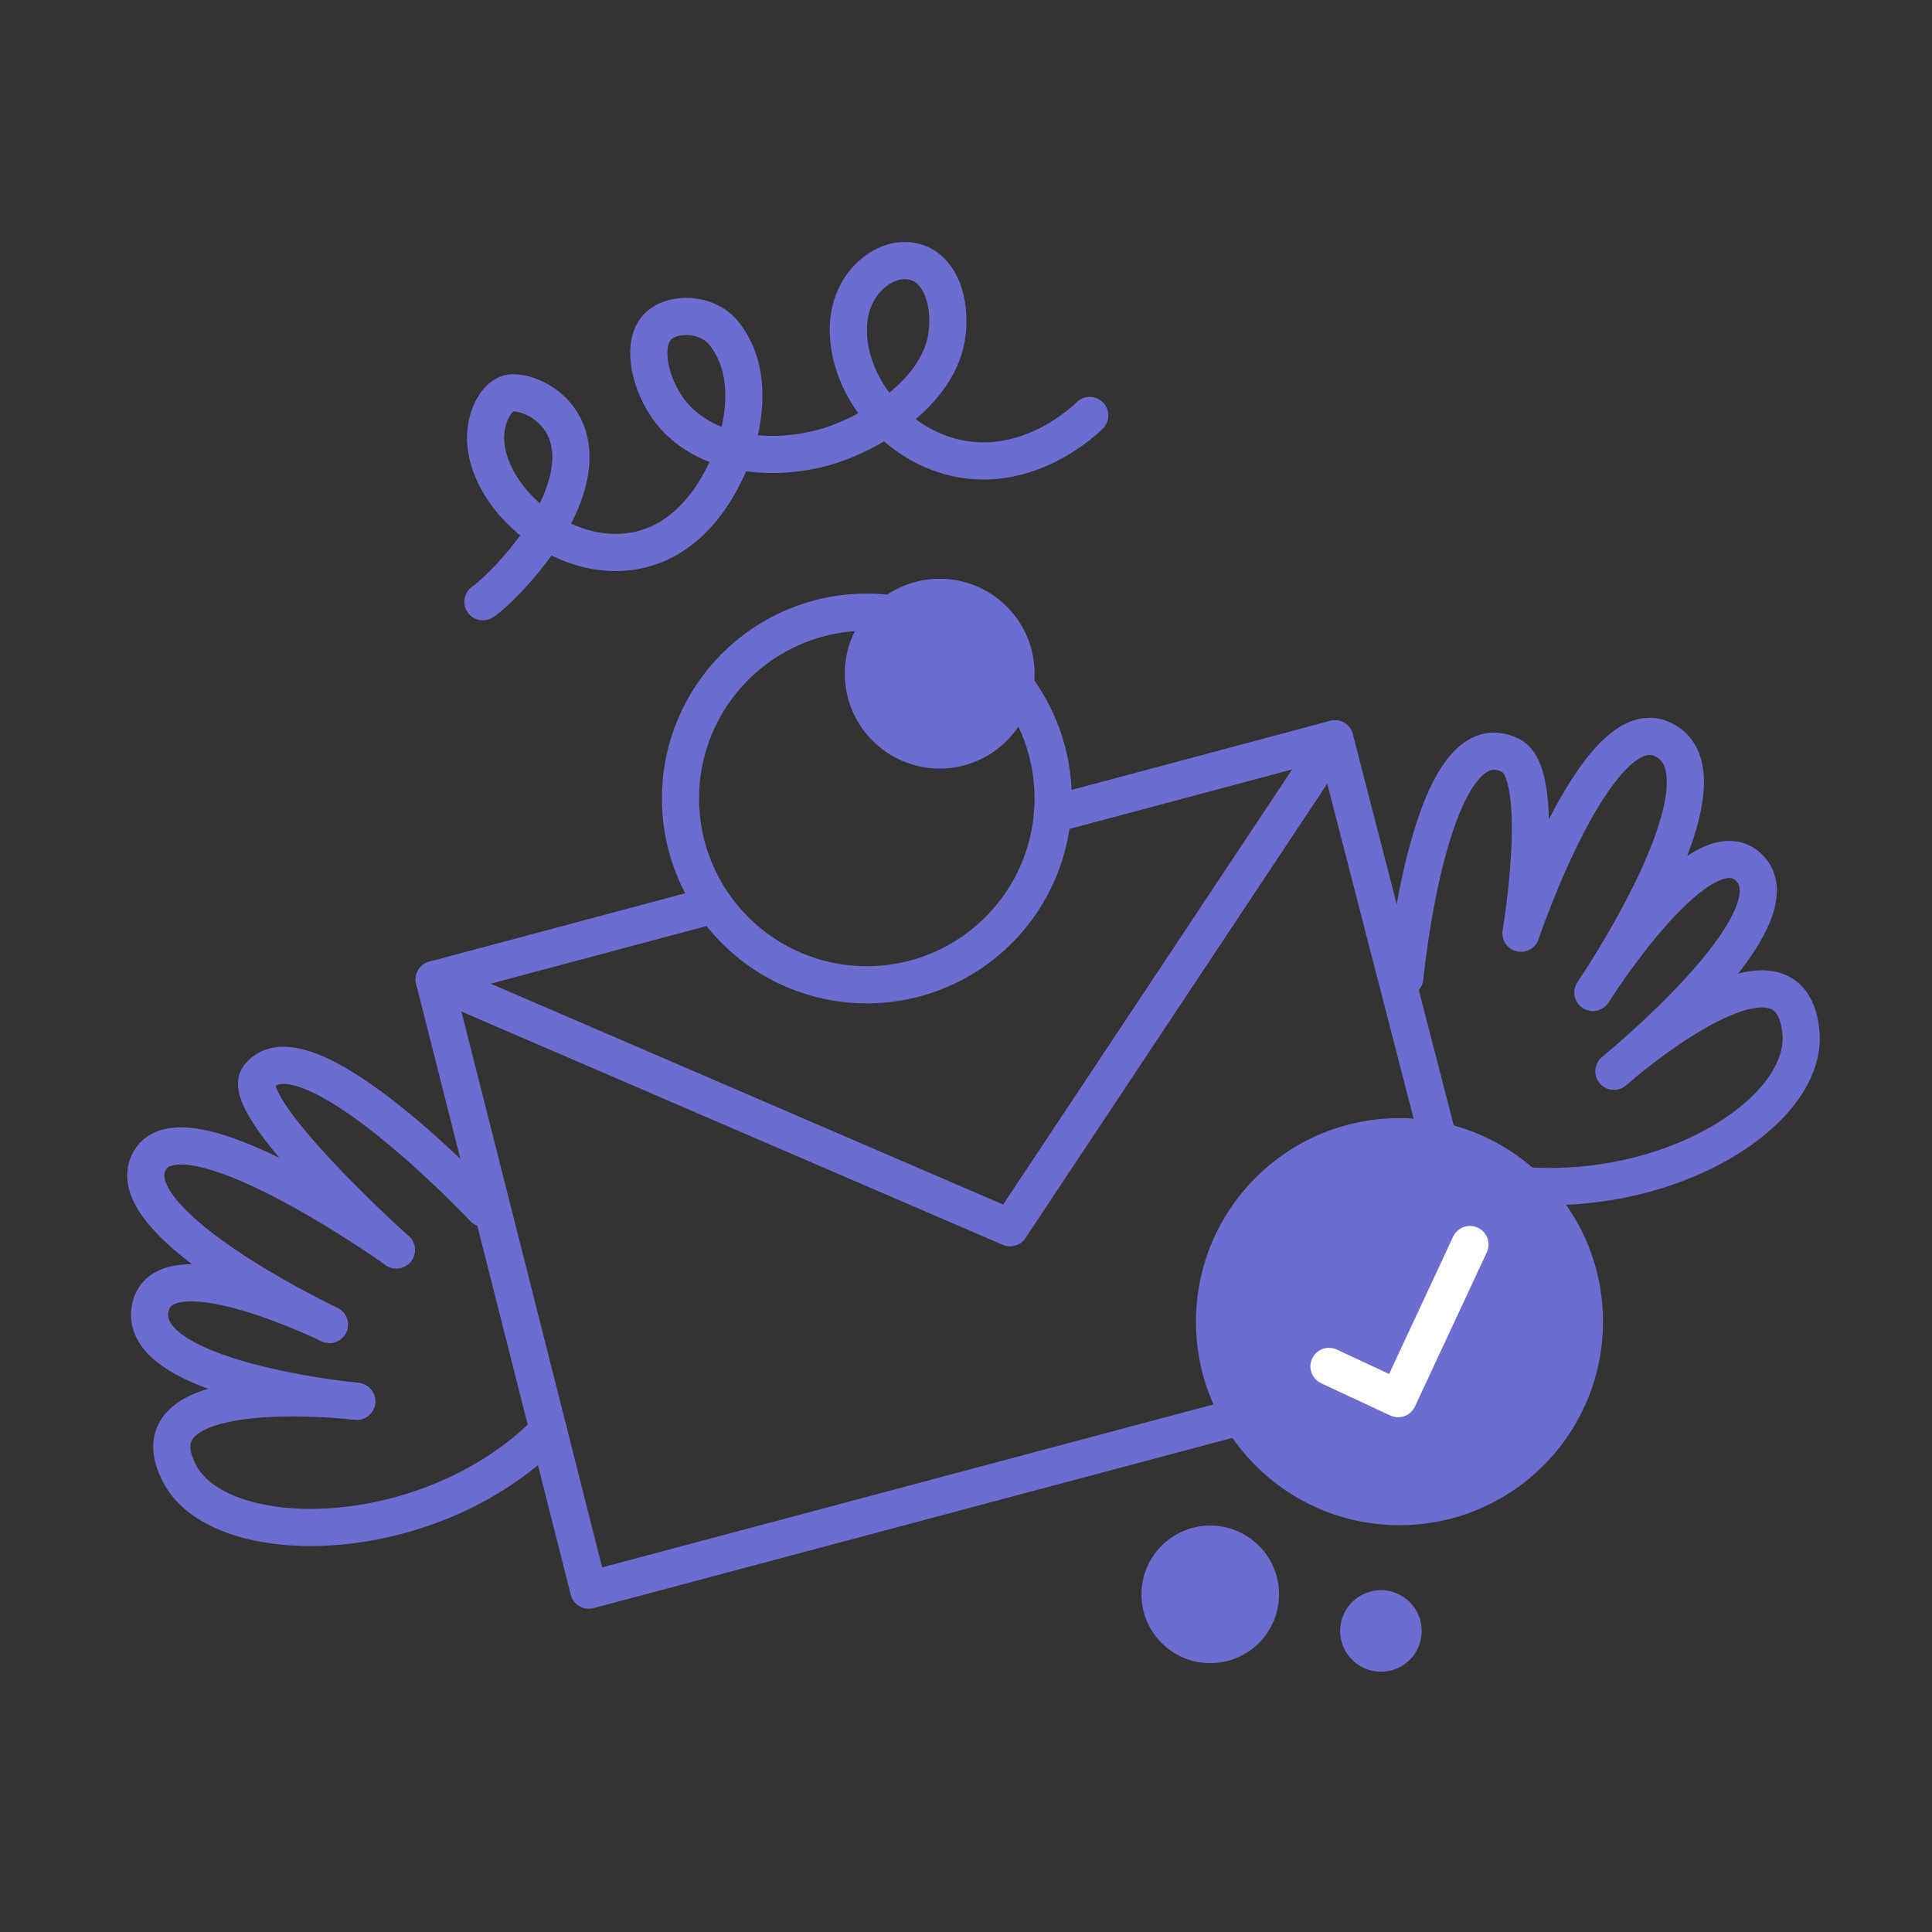
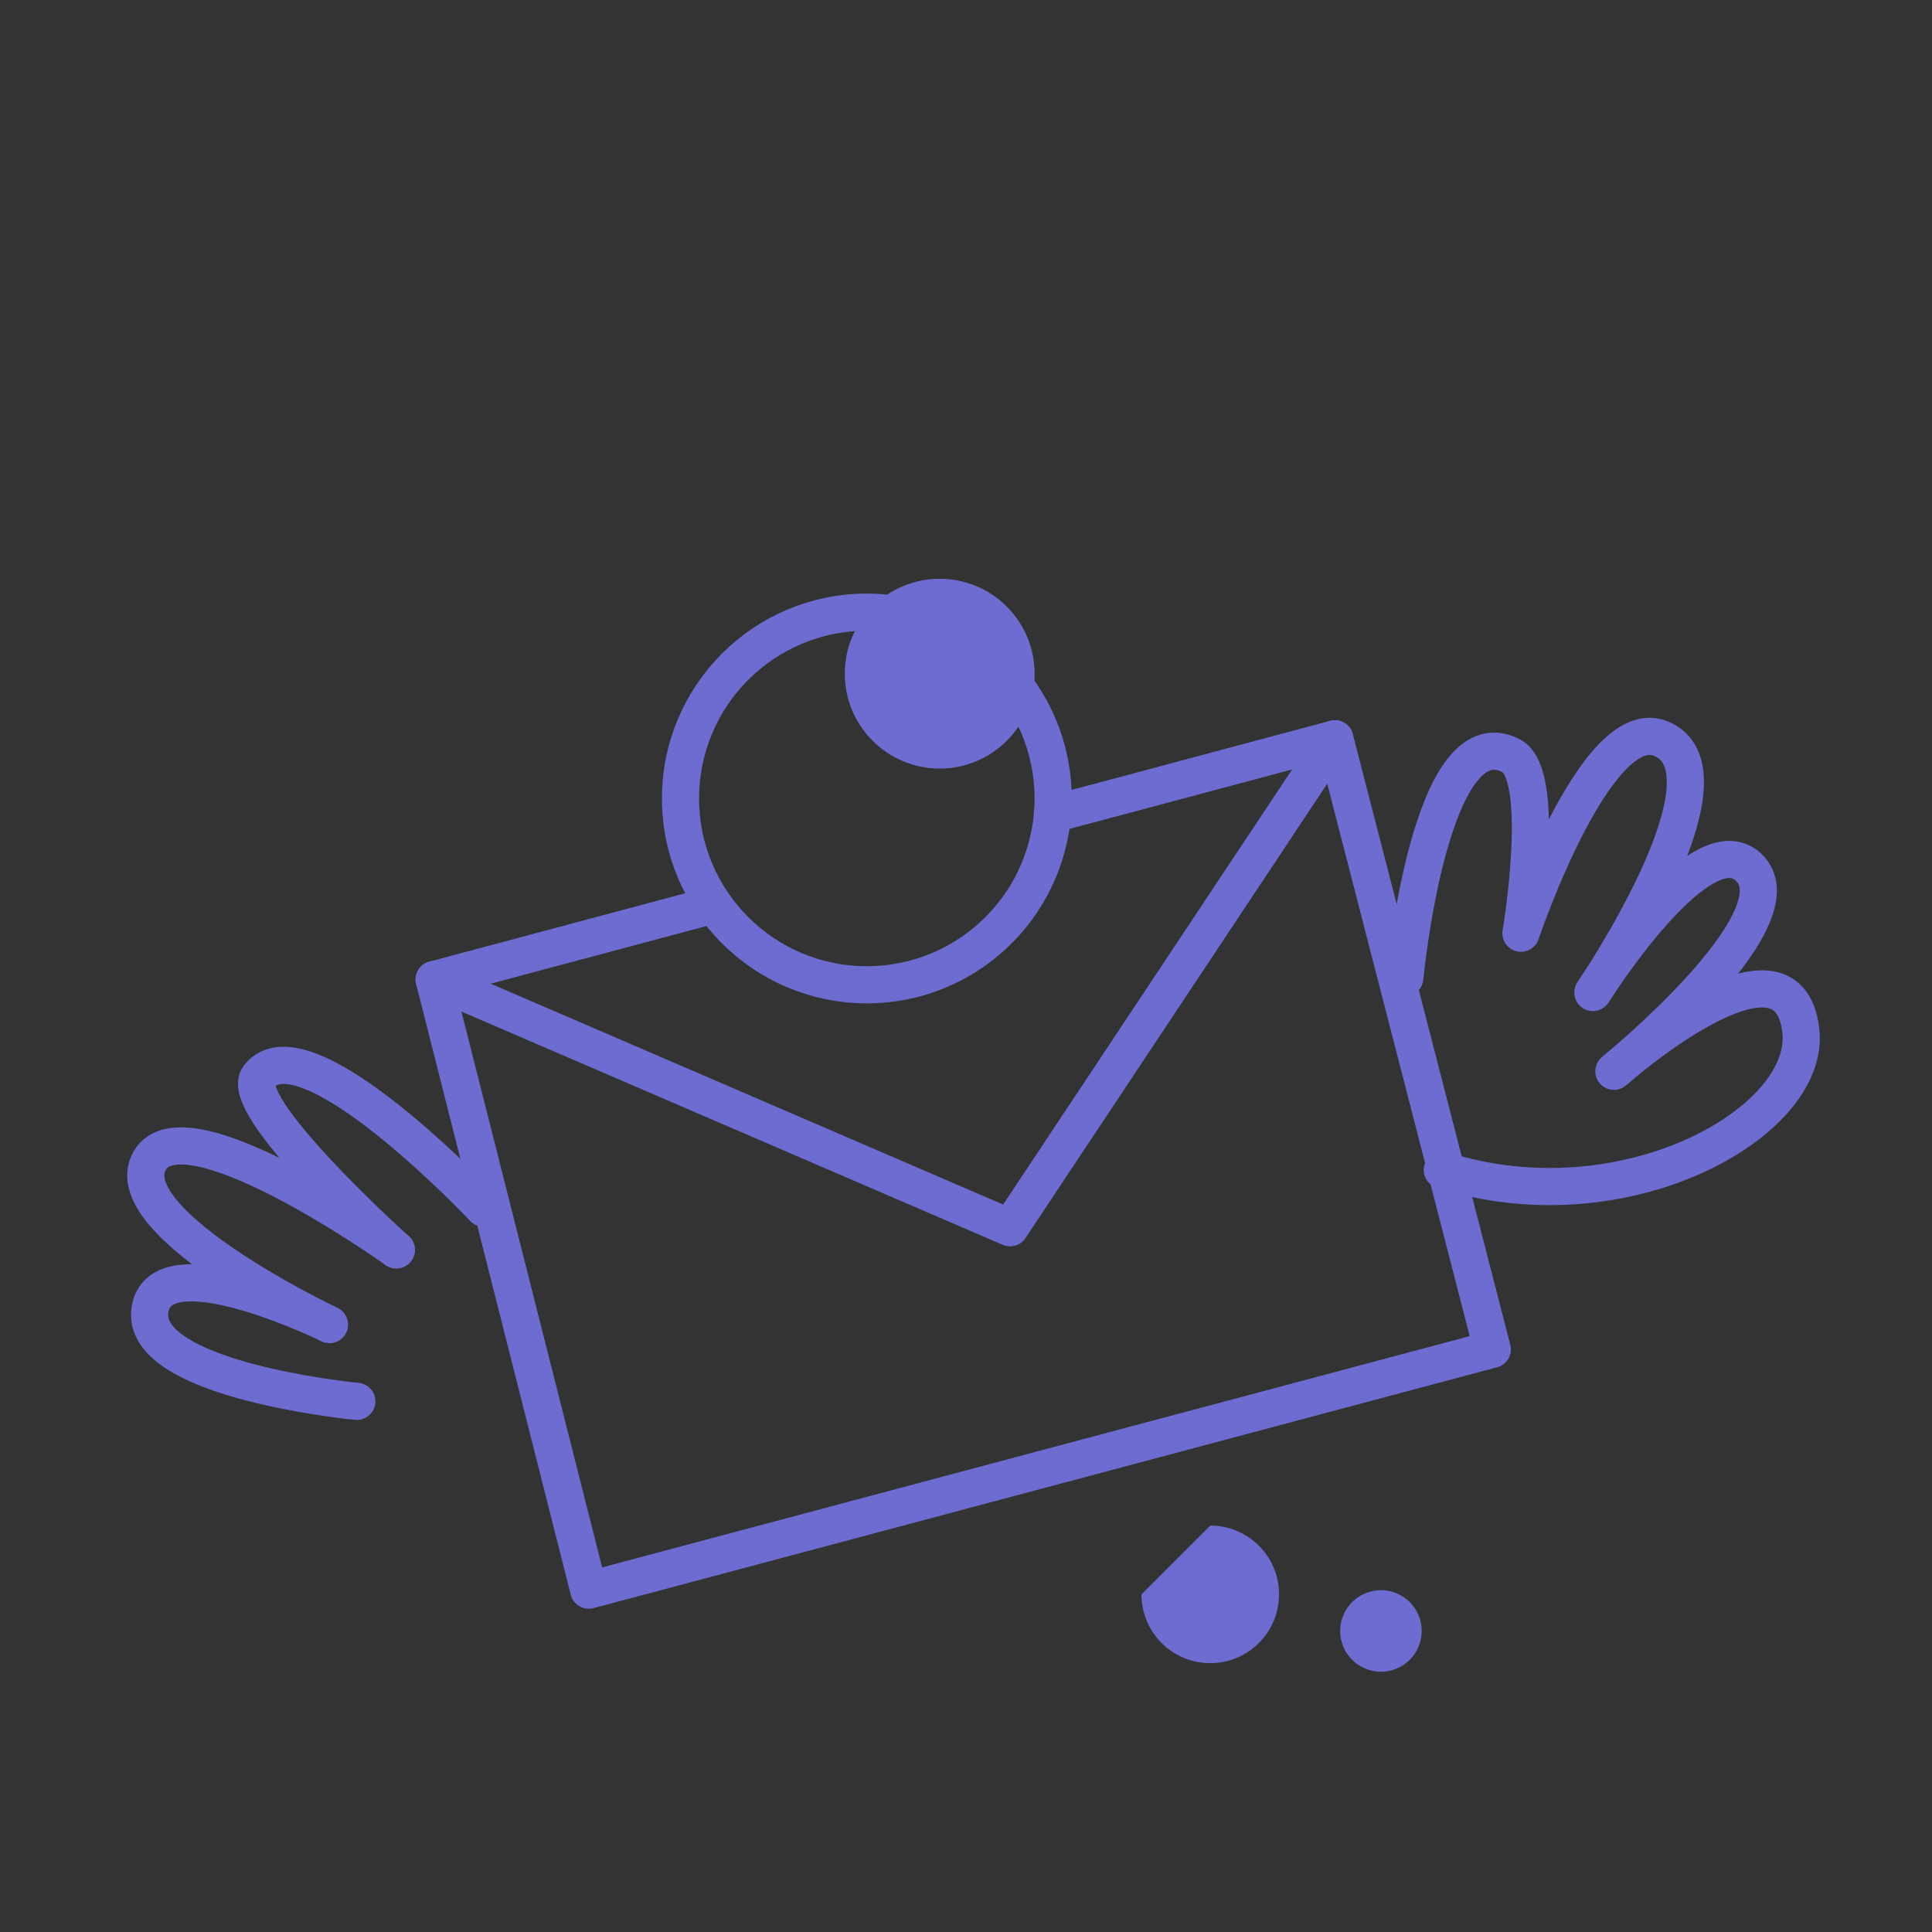
<svg xmlns="http://www.w3.org/2000/svg" width="370" height="370" viewBox="0 0 370 370" fill="none">
  <rect x="0" y="0" width="370" height="370" fill="#333333" stroke="none" />
  <path d="M201.543 155.934L218.762 151.345L255.62 141.49L193.432 235.128L83.143 187.597L136.686 173.296" stroke="#6D6DD1" stroke-width="7.115" stroke-linecap="round" stroke-linejoin="round" />
  <path d="M83.147 187.593L112.754 304.538L285.789 258.416L255.638 141.482" stroke="#6D6DD1" stroke-width="7.115" stroke-linecap="round" stroke-linejoin="round" />
  <path d="M269.04 187.263C269.04 187.263 273.825 136.786 289.361 144.702C296.427 148.303 291.282 178.728 291.282 178.728C291.282 178.728 305.63 136.132 318.171 141.486C333.661 148.103 305.054 190.077 305.054 190.077C305.054 190.077 326.194 156.414 335.248 166.472C344.303 176.529 309.078 205.165 309.078 205.165C309.078 205.165 342.584 175.501 344.89 197.52C346.729 215.102 310.807 235.125 276.219 224.064" stroke="#6D6DD1" stroke-width="7.115" stroke-linecap="round" stroke-linejoin="round" />
-   <path d="M105.016 273.978C82.26 296.901 42.596 297.174 34.534 282.478C25.12 265.198 59.203 267.503 66.827 268.218C67.026 268.258 67.226 268.258 67.343 268.258C67.66 268.297 67.898 268.336 68.097 268.336" stroke="#6D6DD1" stroke-width="7.115" stroke-linecap="round" stroke-linejoin="round" />
  <path d="M68.339 268.374C68.339 268.374 68.261 268.374 68.101 268.335C67.902 268.335 67.663 268.296 67.347 268.257C67.229 268.257 67.03 268.257 66.831 268.218C59.403 267.343 27.188 262.896 28.696 251.016C30.204 239.379 54.991 249.946 61.548 252.923M61.548 252.923C61.548 252.95 61.561 252.95 61.587 252.923M61.548 252.923C54.119 249.231 22.74 232.783 28.657 222.299C35.21 210.779 73.861 237.91 75.846 239.34M61.587 252.923C61.825 253.084 62.025 253.162 62.224 253.24M61.587 252.923C61.825 253.041 62.025 253.162 62.224 253.24M62.224 253.24C62.302 253.279 62.341 253.318 62.384 253.318M62.224 253.24C62.306 253.279 62.345 253.318 62.384 253.318M62.384 253.318C62.501 253.397 62.622 253.436 62.7 253.478M62.384 253.318C62.501 253.4 62.622 253.439 62.7 253.478M62.7 253.478C62.818 253.557 62.939 253.596 62.978 253.639M62.7 253.478C62.818 253.56 62.939 253.599 62.978 253.639M62.978 253.639C63.056 253.678 63.095 253.678 63.095 253.678" stroke="#6D6DD1" stroke-width="7.115" stroke-linecap="round" stroke-linejoin="round" />
  <path d="M75.924 239.376C75.924 239.376 75.885 239.376 75.846 239.337C74.177 237.828 45.307 211.608 49.565 206.165C58.335 194.951 92.631 231.385 92.631 231.385" stroke="#6D6DD1" stroke-width="7.115" stroke-linecap="round" stroke-linejoin="round" />
-   <path d="M92.482 115.241C94.197 114.248 106.393 103.177 108.923 91.337C111.491 79.305 101.654 74.832 97.808 75.263C95.19 75.555 92.696 79.891 93.023 84.705C93.788 95.894 107.805 107.862 121.399 105.514C135.203 103.13 140.244 87.427 140.856 85.516C141.539 83.392 145.111 72.022 138.693 63.896C135.445 59.783 128.653 59.684 125.871 62.658C122.534 66.223 124.704 74.868 129.233 79.842C136.818 88.177 150.555 88.355 160.043 84.975C168.133 82.094 180.478 74.466 181.443 63.313C182.104 55.646 178.7 49.445 172.623 49.932C168.179 50.288 162.74 54.824 162.476 62.548C162.106 73.367 170.962 84.943 183.015 87.679C197.05 90.867 207.894 80.368 208.687 79.571" stroke="#6D6DD1" stroke-width="7.115" stroke-linecap="round" stroke-linejoin="round" />
  <path d="M166.005 188.597C185.711 188.597 201.685 172.622 201.685 152.917C201.685 133.211 185.711 117.237 166.005 117.237C146.3 117.237 130.325 133.211 130.325 152.917C130.325 172.622 146.3 188.597 166.005 188.597Z" stroke="#6D6DD1" stroke-width="7.115" stroke-linecap="round" stroke-linejoin="round" />
  <path d="M179.962 147.189C189.999 147.189 198.135 139.053 198.135 129.016C198.135 118.98 189.999 110.844 179.962 110.844C169.926 110.844 161.79 118.98 161.79 129.016C161.79 139.053 169.926 147.189 179.962 147.189Z" fill="#6D6DD1" />
-   <path d="M268.015 292.09C289.54 292.09 306.99 274.641 306.99 253.116C306.99 231.591 289.54 214.141 268.015 214.141C246.49 214.141 229.041 231.591 229.041 253.116C229.041 274.641 246.49 292.09 268.015 292.09Z" fill="#6D6DD1" />
-   <path d="M254.514 261.686L267.752 267.858L281.513 238.344" stroke="white" stroke-width="7.115" stroke-linecap="round" stroke-linejoin="round" />
-   <path d="M231.776 292.165C239.052 292.165 244.95 298.063 244.95 305.339C244.95 312.614 239.052 318.513 231.776 318.513C224.501 318.513 218.602 312.614 218.602 305.339C218.602 298.063 224.501 292.165 231.776 292.165Z" fill="#6D6DD1" />
+   <path d="M231.776 292.165C239.052 292.165 244.95 298.063 244.95 305.339C244.95 312.614 239.052 318.513 231.776 318.513C224.501 318.513 218.602 312.614 218.602 305.339Z" fill="#6D6DD1" />
  <path d="M264.461 304.538C268.773 304.538 272.27 308.035 272.27 312.347C272.27 316.659 268.773 320.156 264.461 320.156C260.149 320.156 256.652 316.659 256.652 312.347C256.652 308.035 260.149 304.538 264.461 304.538Z" fill="#6D6DD1" />
</svg>